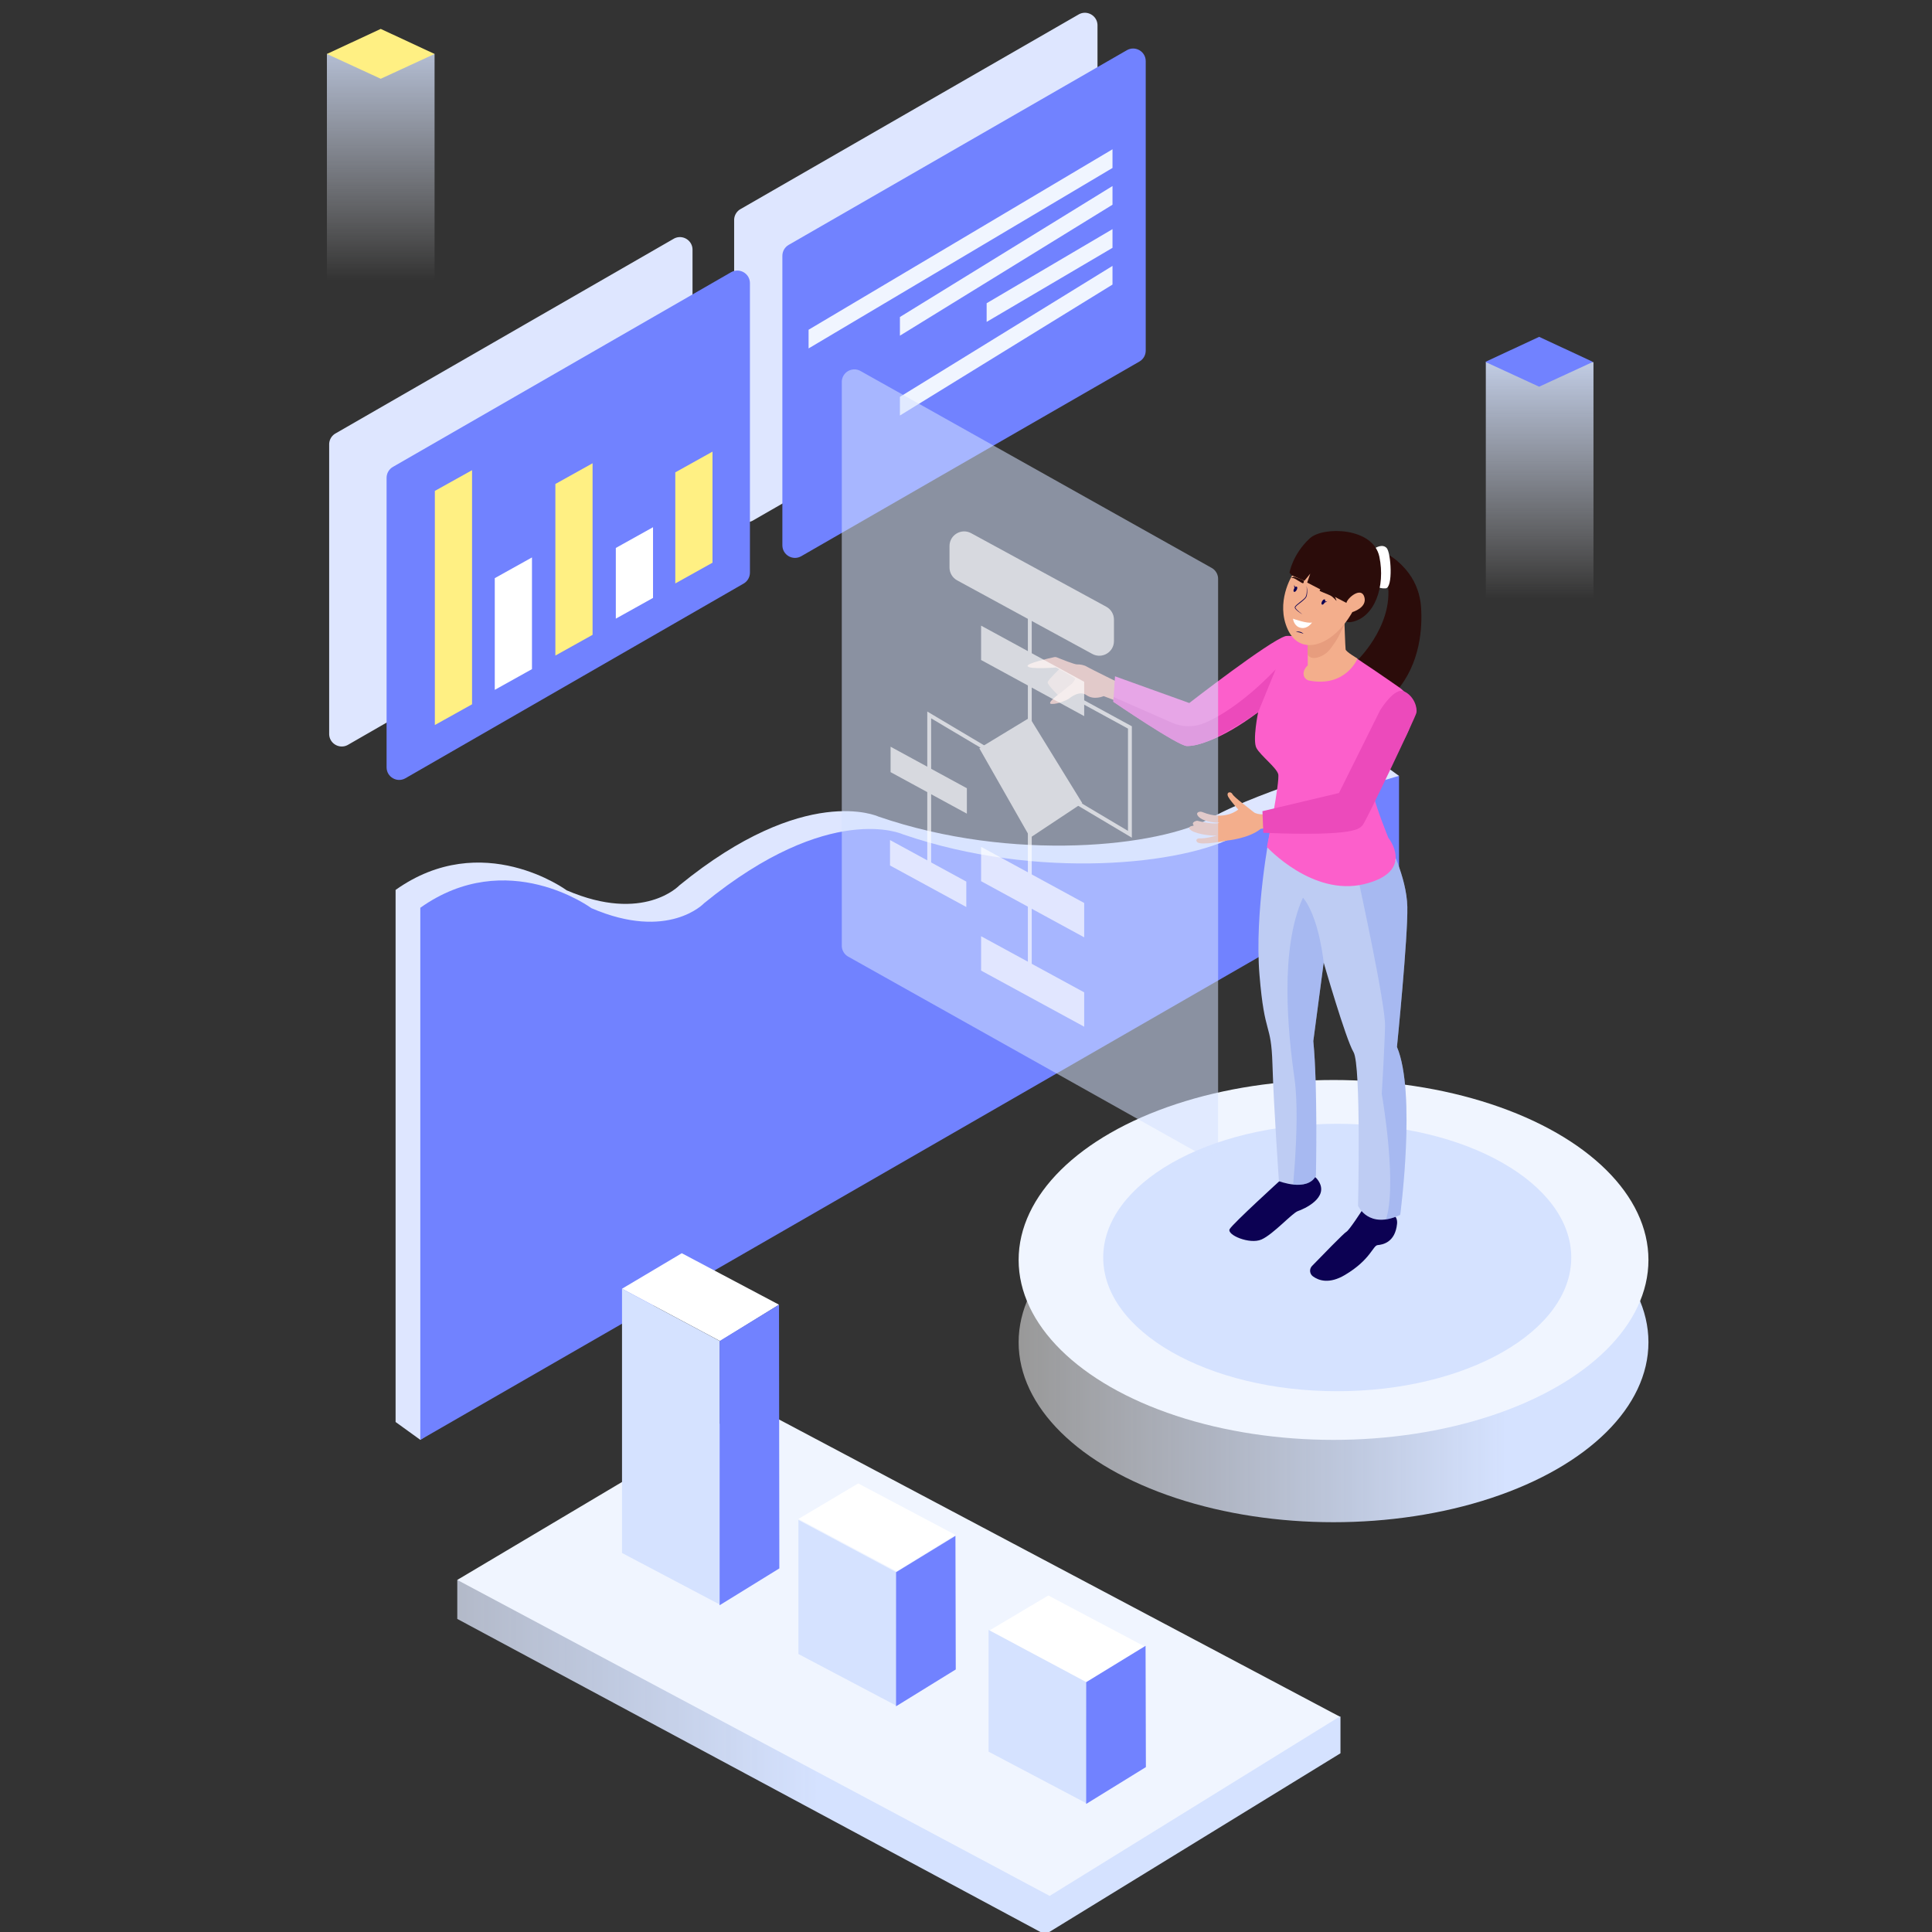
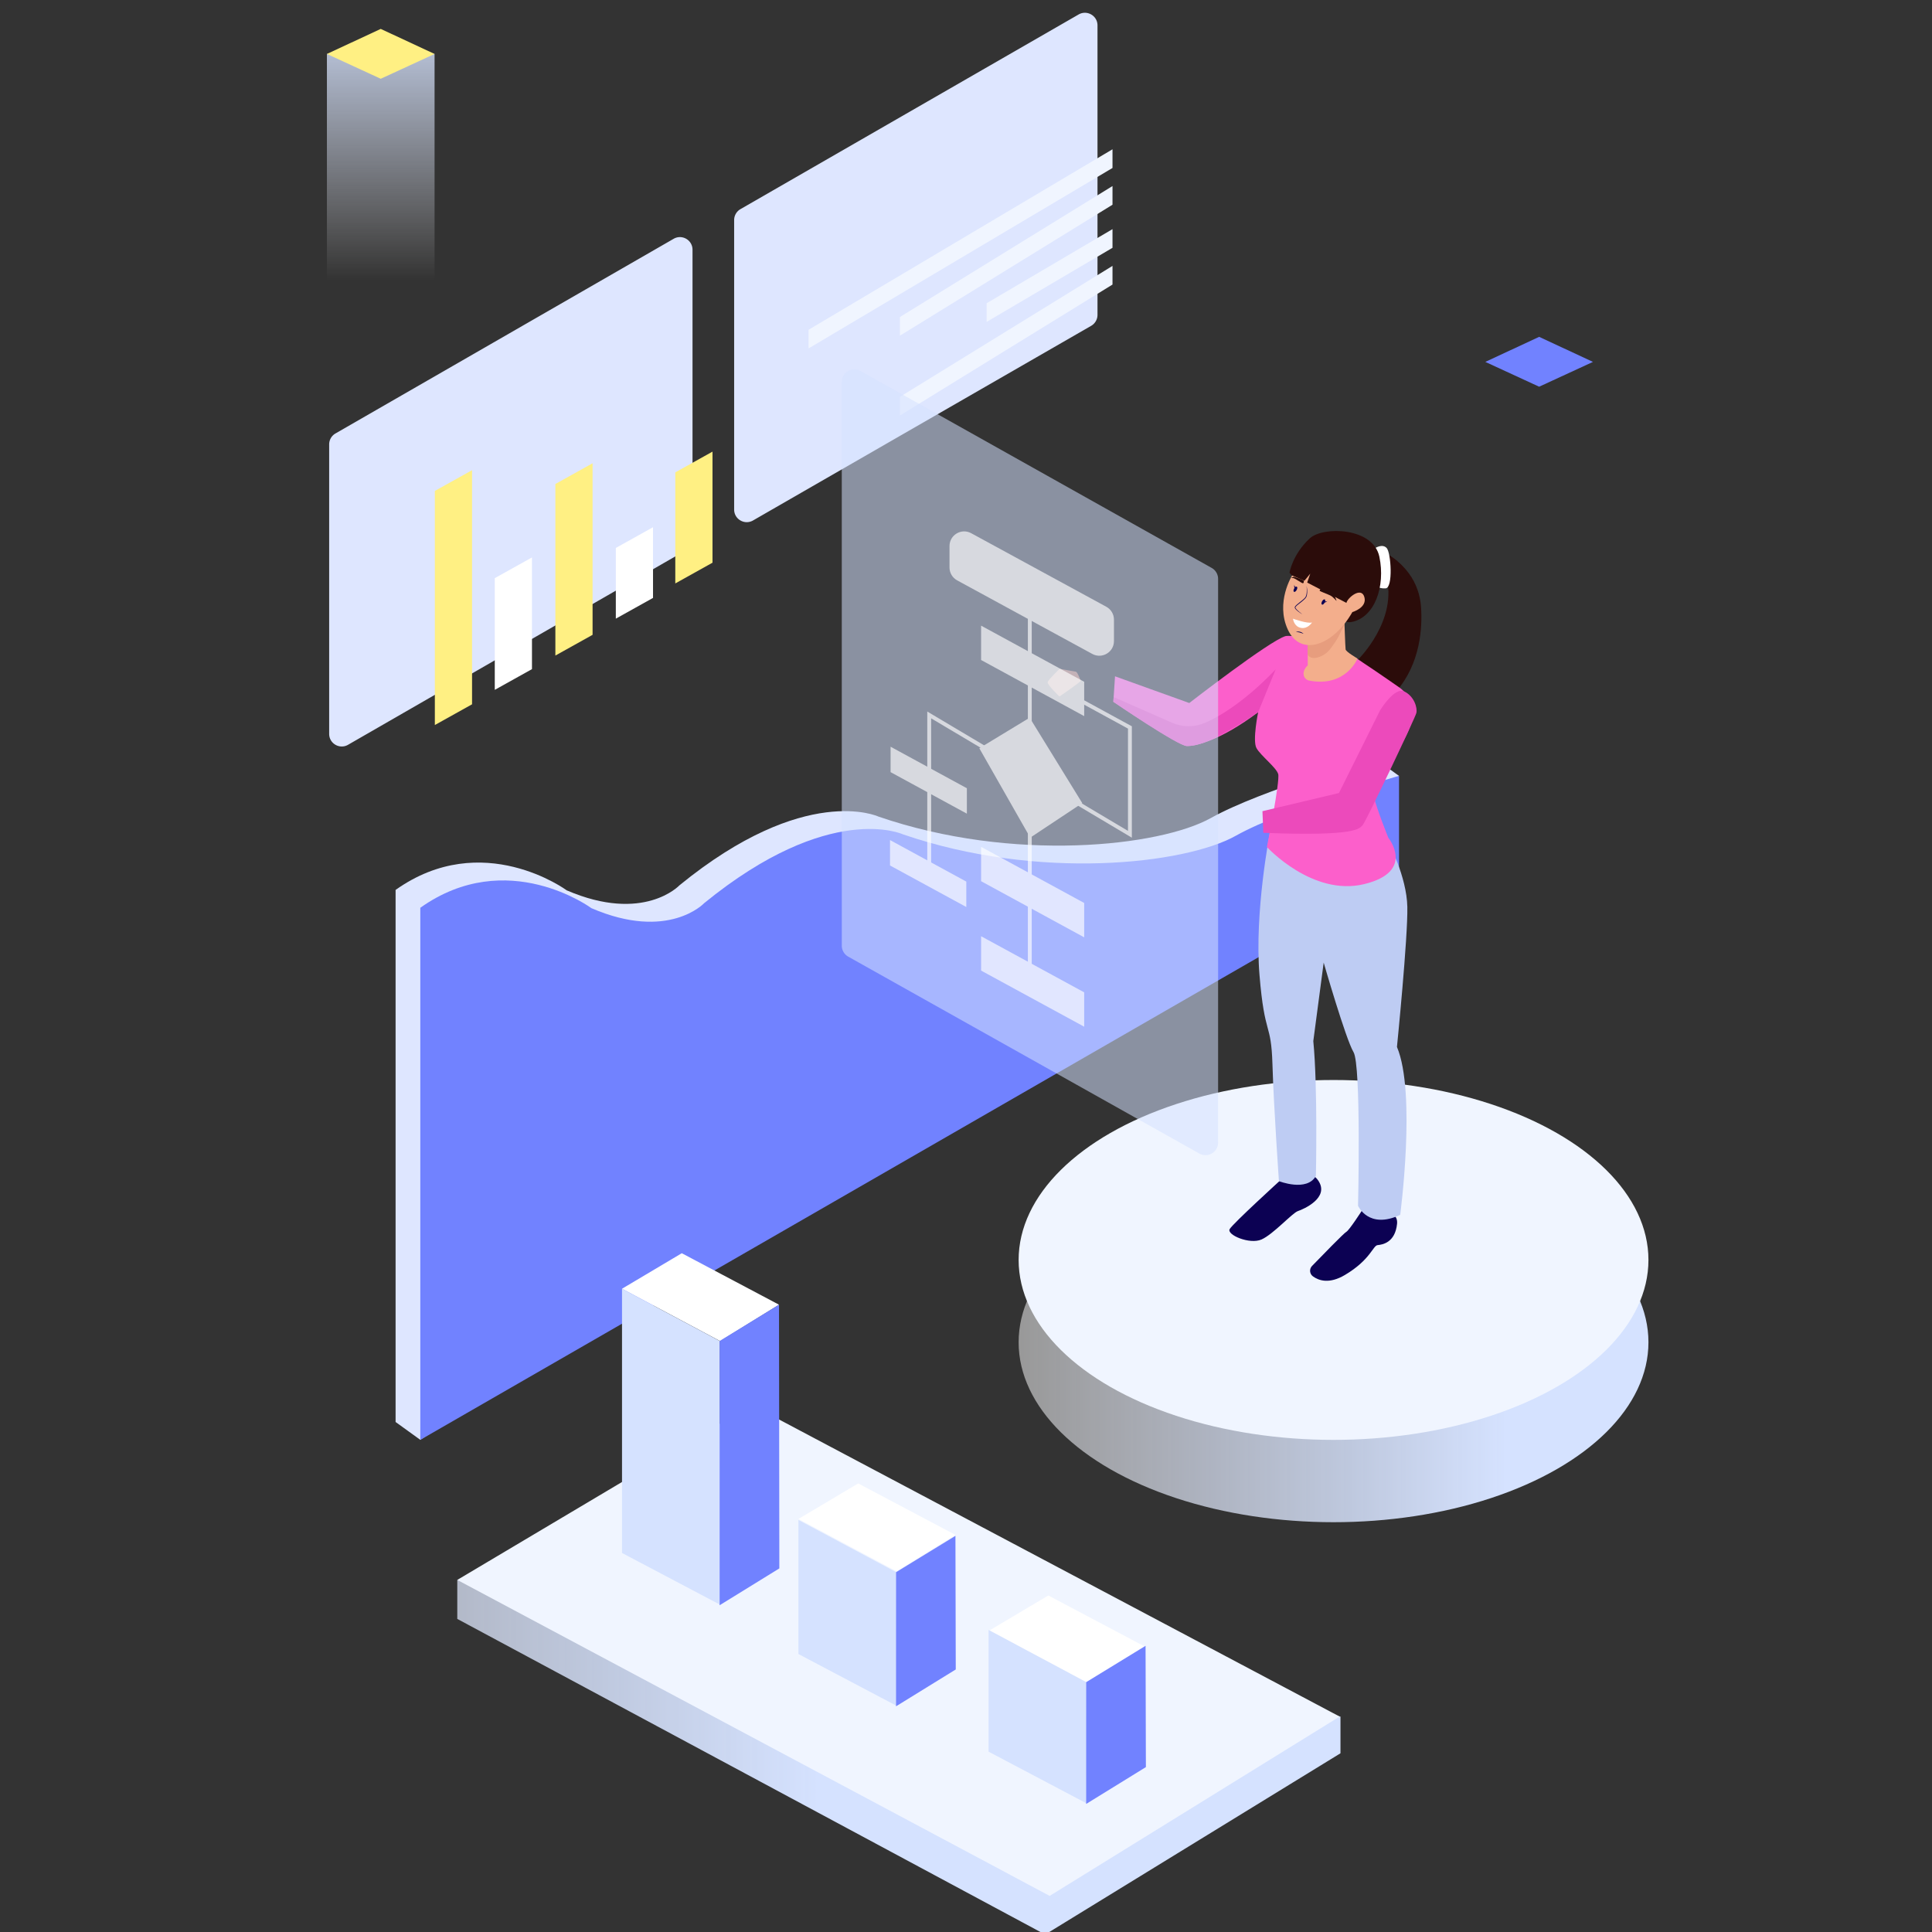
<svg xmlns="http://www.w3.org/2000/svg" xmlns:xlink="http://www.w3.org/1999/xlink" viewBox="0 0 2500 2500">
  <rect x="0" y="0" width="2500" height="2500" fill="#333333" stroke="none" />
  <style>.st2{fill:#7182ff}.st5{fill:#fff083}.st12{fill:#dee6ff}.st13{fill:#f0f5ff}.st14{fill:#d5e2ff}.st21{fill:#fff}.st27{fill:#0c0153}.st28{opacity:.72;fill:#e29879}.st29{fill:#f3ae8c}.st30{fill:#2b0c0a}</style>
  <g id="图层_1">
    <linearGradient id="SVGID_1_" gradientUnits="userSpaceOnUse" x1="492.673" y1="362.262" x2="492.673" y2="-122.678">
      <stop offset="0" stop-color="#fff" stop-opacity="0" />
      <stop offset=".074" stop-color="#f7f9ff" stop-opacity=".096" />
      <stop offset=".298" stop-color="#e4ecff" stop-opacity=".385" />
      <stop offset=".529" stop-color="#d9e5ff" stop-opacity=".683" />
      <stop offset=".774" stop-color="#d5e2ff" />
    </linearGradient>
    <path fill="url(#SVGID_1_)" d="M423.02 428.85V69.81h139.31v362.91z" />
    <path class="st5" d="M492.67 101.92l-69.65-32.11 69.65-32.41 69.66 32.41z" />
    <linearGradient id="SVGID_2_" gradientUnits="userSpaceOnUse" x1="1992.293" y1="774.89" x2="1992.293" y2="319.198">
      <stop offset="0" stop-color="#fff" stop-opacity="0" />
      <stop offset=".074" stop-color="#f7f9ff" stop-opacity=".096" />
      <stop offset=".298" stop-color="#e4ecff" stop-opacity=".385" />
      <stop offset=".529" stop-color="#d9e5ff" stop-opacity=".683" />
      <stop offset=".774" stop-color="#d5e2ff" />
    </linearGradient>
-     <path fill="url(#SVGID_2_)" d="M1922.64 827.66V468.63h139.31v362.91z" />
    <path class="st2" d="M1991.65 500.4L1922 468.29l69.65-32.41 69.65 32.41z" />
    <path class="st12" d="M511.89 1840.05v-688.49c112.46-79.95 221.43.53 221.43.53 99.68 42.95 145.87-6.48 145.87-6.48 162.89-132.91 257.19-89.07 257.19-89.07 174.55 60.12 364.61 38.79 430.55 1.94s211.4-77.58 211.4-77.58l31.99 23.1-1266.44 859.15-31.99-23.1z" />
    <path class="st2" d="M543.88 1174.66v688.49l1266.44-729.22v-129.94s-145.46 40.73-211.4 77.58-256 58.18-430.55-1.94c0 0-94.3-43.83-257.19 89.07 0 0-46.19 49.44-145.87 6.48 0 .01-108.97-80.46-221.43-.52z" />
    <linearGradient id="SVGID_3_" gradientUnits="userSpaceOnUse" x1="175.169" y1="2273.843" x2="1318.01" y2="2273.843">
      <stop offset="0" stop-color="#fff" stop-opacity=".5" />
      <stop offset=".074" stop-color="#f7f9ff" stop-opacity=".548" />
      <stop offset=".298" stop-color="#e4ecff" stop-opacity=".693" />
      <stop offset=".529" stop-color="#d9e5ff" stop-opacity=".841" />
      <stop offset=".774" stop-color="#d5e2ff" />
    </linearGradient>
    <path fill="url(#SVGID_3_)" d="M591.72 2044.41v50.46l760.72 408.41 382.12-234.53v-47.51" />
    <path class="st13" d="M972.59 1818l-380.87 226.41 766.55 408.87 375.24-232.04z" />
    <path class="st21" d="M882.22 1621.66l-77.33 45.96 126.98 67.77 76.18-47.11z" />
    <path class="st14" d="M804.89 1667.62v341.92l126.98 67-.42-341.29z" />
    <path class="st2" d="M931.2 1735.26v341.91l77.26-47.66-.42-341.29z" />
    <path class="st21" d="M1110.51 1919.54l-77.33 45.97 126.98 67.76 76.18-47.11z" />
    <path class="st14" d="M1033.18 1966.78v173.53l126.98 67-.42-172.91z" />
    <path class="st2" d="M1159.49 2034.41v173.53l77.26-47.66-.42-172.9z" />
    <path class="st21" d="M1356.53 2064.54l-77.32 45.96 126.98 67.77 76.17-47.11z" />
    <path class="st14" d="M1279.21 2109.08v157.57l126.98 66.99-.43-156.94z" />
    <path class="st2" d="M1405.51 2176.71v157.57l77.26-47.66-.42-156.94z" />
  </g>
  <g id="图层_2">
    <path class="st12" d="M887.94 711.87L450.37 963.76c-10.87 6.26-24.43-1.59-24.43-14.13v-374.6c0-5.83 3.11-11.22 8.17-14.13l437.57-251.89c10.87-6.26 24.43 1.59 24.43 14.13v374.61c0 5.83-3.11 11.22-8.17 14.12zm524.04-290.27L974.41 673.49c-10.87 6.26-24.43-1.59-24.43-14.13V284.75c0-5.83 3.11-11.22 8.17-14.13l437.57-251.89c10.87-6.26 24.43 1.59 24.43 14.13v374.61a16.338 16.338 0 0 1-8.17 14.13z" />
-     <path class="st2" d="M962.24 755.15l-437.57 251.89c-10.87 6.26-24.43-1.59-24.43-14.13V618.3c0-5.83 3.11-11.22 8.17-14.13l437.57-251.89c10.87-6.26 24.43 1.59 24.43 14.13v374.61c0 5.83-3.12 11.22-8.17 14.13zm512.15-287.31l-437.57 251.89c-10.87 6.26-24.43-1.59-24.43-14.13V331c0-5.83 3.11-11.22 8.17-14.13l437.57-251.89c10.87-6.26 24.43 1.59 24.43 14.13v374.61c0 5.83-3.11 11.21-8.17 14.12z" />
    <path class="st13" d="M1439.57 217.35l-393.26 233.51v-24.17l393.26-233.51zm0 47.56l-275.08 169.46v-24.16l275.08-169.46zm0 55.75l-162.86 95.87v-24.16l162.86-95.88zm0 47.56l-275.08 169.46v-24.16l275.08-169.46z" />
    <linearGradient id="SVGID_4_" gradientUnits="userSpaceOnUse" x1="1318.101" y1="1736.894" x2="2133.08" y2="1736.894">
      <stop offset="0" stop-color="#fff" stop-opacity=".5" />
      <stop offset=".074" stop-color="#f7f9ff" stop-opacity=".548" />
      <stop offset=".298" stop-color="#e4ecff" stop-opacity=".693" />
      <stop offset=".529" stop-color="#d9e5ff" stop-opacity=".841" />
      <stop offset=".774" stop-color="#d5e2ff" />
    </linearGradient>
    <ellipse cx="1725.59" cy="1736.89" rx="407.49" ry="232.84" fill="url(#SVGID_4_)" />
    <ellipse class="st13" cx="1725.59" cy="1630.36" rx="407.49" ry="232.84" />
-     <ellipse class="st14" cx="1730.38" cy="1627.2" rx="302.82" ry="173.03" />
    <path class="st27" d="M1657.49 1526.6s-61.97 56.45-66.27 63.81c-4.29 7.36 25.77 20.25 41.11 13.5s39.88-34.36 47.24-36.81c7.36-2.45 41.11-17.18 26.38-39.27-14.71-22.09-48.46-1.23-48.46-1.23zm104.89 39.78s-16.57 25.77-20.25 27.61c-2.86 1.43-31.66 31.03-44.36 44.14-3.78 3.91-3.25 10.25 1.14 13.46 7.52 5.5 21.12 10.24 41.38-1.77 33.13-19.63 36.2-38.04 42.34-38.65 6.14-.61 22.7-3.07 25.16-27.61 2.44-24.54-45.41-17.18-45.41-17.18z" />
    <path class="st28" d="M1371.2 865.47c-.54.35-14.58 13.92-15.52 17.18-.94 3.26 15.27 18.64 15.27 18.64s28.06-19.3 27.52-20.34c-.54-1.04-4.09-11.28-6.3-11.76-2.19-.49-20.97-3.72-20.97-3.72z" />
-     <path class="st29" d="M1329.73 861.93c-1.41-3.53 27.35-10.05 34.53-11.62 1.04-.23 2.12-.13 3.1.27 5.35 2.18 23.37 9.41 26.33 9.17 3.49-.28 9.64.9 12.63 2.9 2.99 1.99 49.06 24.53 49.06 24.53l-5.9 21.67-21.34-8.07s-12.55 5.6-22.3-1.29c-9.74-6.89-21.58 4.01-23.34 5.01s-12.68 6.63-21.56 6.4c-8.88-.24 13.01-15.57 13.01-15.57l8.83-7.32 4.24-3.23s4.16-4.95 4.24-6.39c.08-1.44-24.75-14.7-24.75-14.7s-34.91 2.91-36.78-1.76zm313.24 191.43c-1.37.15-15.5 1.9-20.76-2.54-5.26-4.43-25.19-18.99-27.48-23.28-2.29-4.28-9.07-2.43-4.99 4.23s12.62 15.71 12.62 15.71-17.01 15.38-46.42 3.36c-1.6-.65-3.42-.72-5.02-.05-1.51.63-2.66 1.88-1.24 4.34 2.84 4.93 12.45 9.09 28.2 9.48 0 0-5.06 3.32-28.82-2.59 0 0-8.69 1.42-4.11 6.38 0 0-10.87.75-3.61 6.11s31.35 7.93 34.4 6.41c0 0-15.36 4.59-24.38 3.92 0 0-5.49.81-2.33 4.68 4.31 5.29 39.24-1.93 39.24-1.93s27.65-2.51 43.17-15.09l15.68-1.81-4.15-17.33z" />
    <path class="st30" d="M1793.42 744.21c16.42 57.71-35.57 108.7-35.57 108.7l48.75 41.91c31.9-36.62 34-83.65 32.23-109.32-1.08-15.67-6.37-30.81-15.69-43.45-13.18-17.89-27.73-24.83-27.73-24.83l-1.99 26.99z" />
    <path d="M1643.2 1077.79s-20.14 102.37-13.43 183.76c6.71 81.39 15.1 59.58 16.78 115.8 1.68 56.22 8.39 151.04 8.39 151.04s36.08 14.26 47.83-6.71c0 0 2.52-114.96-3.36-174.53l13.43-101.53s28.53 99.01 38.6 115.8c10.07 16.78 5.87 198.87 5.87 198.87s13.43 31.05 54.54 11.75c0 0 20.98-157.75-4.2-217.33 0 0 14.26-141.81 13.43-181.25-.84-39.44-24.33-83.07-24.33-83.07l-153.55-12.6z" fill="#beccf3" />
    <defs>
      <path id="SVGID_15_" d="M1643.2 1077.79s-20.14 102.37-13.43 183.76c6.71 81.39 15.1 59.58 16.78 115.8 1.68 56.22 8.39 151.04 8.39 151.04s36.08 14.26 47.83-6.71c0 0 2.52-114.96-3.36-174.53l13.43-101.53s28.53 99.01 38.6 115.8c10.07 16.78 5.87 198.87 5.87 198.87s13.43 31.05 54.54 11.75c0 0 20.98-157.75-4.2-217.33 0 0 14.26-141.81 13.43-181.25-.84-39.44-24.33-83.07-24.33-83.07l-153.55-12.6z" />
    </defs>
    <clipPath id="SVGID_5_">
      <use xlink:href="#SVGID_15_" overflow="visible" />
    </clipPath>
    <g clip-path="url(#SVGID_5_)">
-       <path d="M1758.25 1140.98s34.61 158.48 34 186.41c-.61 27.93-4.25 88.04-4.25 88.04s22.47 127.51 3.04 168.8c-19.43 41.29-33.4 13.97-31.57 13.97 1.82 0 7.29 26.72 7.29 26.72l29.15 9.11s38.25-29.75 38.86-31.57c.61-1.82.61-29.75.61-29.75s8.5-108.08 9.72-119.62-5.46-80.15-1.82-90.47c3.64-10.32 27.93-137.22 26.72-140.26s-27.93-100.79-27.93-100.79l-26.72-13.36-57.1 32.77zm-72.26 20.65s23.07 22.47 29.15 106.87c6.07 84.4 6.07 106.26 6.07 108.08 0 1.82 6.07 180.34 6.07 180.34s-21.25 2.43-24.29 2.43c-3.04 0-33.4 10.32-33.4 10.32s13.97-114.76 5.46-174.26c-8.49-59.52-19.42-166.99 10.94-233.78z" opacity=".38" fill="#829ced" />
-     </g>
+       </g>
    <path class="st5" d="M610.84 911.36l-48.15 26.83V635.24l48.15-26.83z" />
    <path class="st21" d="M688.37 865.84l-48.14 26.83V748.13l48.14-26.82z" />
    <path class="st5" d="M766.79 821.47l-48.14 26.83V626.28l48.14-26.82z" />
    <path class="st21" d="M845.01 773.7l-48.14 26.83v-91.49l48.14-26.82z" />
    <path class="st5" d="M921.97 728.13l-48.14 26.83V611.24l48.14-26.83z" />
    <path d="M1825.06 910.18c-2.03-8.3-7.07-15.54-14.07-20.42-15.44-10.78-50.16-34.81-68.06-45.67-23.45-14.24-72.05-23.14-79.56-20.94-20.76 6.11-124.43 86.56-124.43 86.56l-96.11-34.56-2.16 32.94s83.69 56.7 95.03 57.24c11.34.54 44.28-7.56 92.33-43.74 0 0-7.56 36.72-2.16 46.44 5.4 9.72 25.38 24.84 28.08 33.48 2.7 8.64-14.58 94.49-14.58 94.49s58.86 64.26 125.81 48.06c66.95-16.2 31.32-59.94 31.32-59.94s-15.66-38.88-18.36-52.38c-2.7-13.5 49.68-80.45 49.14-103.67-.17-7.24-1.07-13.17-2.22-17.89z" fill="#fc5fcb" />
    <path d="M1785.75 919.33s18.46-30.76 31.32-24.61 17.34 21.25 15.66 27.97-65.44 140.95-69.36 144.87-5.03 15.1-128.65 10.07l-1.12-27.97 99-23.49 53.15-106.84zm-157.72 2.26l22.76-55.61s-45.18 49.77-92.25 69.64c-13.4 5.66-28.56 5.47-41.88-.38l-75.6-33.25-.4 6.1s83.58 57.32 95.03 57.24c11.46-.09 30.17-2.24 92.34-43.74z" fill="#ec4abb" />
    <path class="st29" d="M1739.65 803.64s1.12 33.56 1.57 36.7c.45 3.13 15.44 11.86 15.44 11.86s-15.14 37.52-62.48 28.49c-3.26-.62-6-2.97-6.94-6.15-1.01-3.38-.62-8.14 4.98-13.62v-29.09l47.43-28.19z" />
    <path class="st28" d="M1740.25 806.84l-6.98 14.37a80.2 80.2 0 0 1-6.32 10.78c-5.74 8.25-8.99 13.13-16.81 16.84-13.12 6.21-18.12-.25-18.12-3.08v-11.08l48.23-27.83z" />
    <path class="st21" d="M1779.31 709.34s9.4-6.27 15.04-.21c5.64 6.06 8.56 51.8-1.46 52.22s-12.53-3.76-12.53-3.76l-1.05-48.25z" />
    <path class="st30" d="M1668.6 741.06s57.43 67.73 79.57 63.92c30.75-5.28 44.78-46.24 36.73-84.57-8.05-38.33-73.04-39.57-90.07-23.76-22.46 20.84-26.23 44.41-26.23 44.41z" />
    <path class="st29" d="M1672.01 744.71s-21.87 34.6-5.57 69.99 58.46 21.47 83.51-22.67c0 0 19.49-5.57 15.51-19.49s-22.01 1.22-23.2 7.59l-50.77-26.28 3.98-11.53-7.56 9.15-15.9-6.76z" />
    <path class="st30" d="M1687.16 751.67s.25 2.81-1.16 3.06-10.57-6.78-12.97-6.81l-2.4-.04s3.02-1.79 4.1-1.46c1.1.35 10.6 3.23 12.43 5.25zm21.79 10.42s-1.45 1.26-1.33 2.21 9.48 4.09 13.69 6.19c4.2 2.1 7.99 7.3 8.12 7.07.12-.23-1.81-6.96-5.26-9.04-3.46-2.07-8.31-6.48-15.22-6.43z" />
    <ellipse transform="rotate(-61.399 1712.362 779.02)" class="st27" cx="1712.4" cy="779.05" rx="3.72" ry="1.86" />
    <ellipse transform="rotate(-61.399 1676.21 762.503)" class="st27" cx="1676.24" cy="762.53" rx="3.72" ry="1.86" />
    <path class="st21" d="M1673.13 800.59s18.73 6.78 24.64 4.86c0 0-5.31 8.75-14.46 6.98-9.15-1.77-10.18-11.84-10.18-11.84z" />
    <path class="st27" d="M1676.95 817.77c.81-.3 1.7-.54 2.6-.55.9-.04 1.8.09 2.67.31.86.24 1.69.58 2.46 1.02.77.43 1.49.96 2.11 1.59-.85-.27-1.64-.6-2.44-.88s-1.59-.55-2.4-.76c-.8-.22-1.61-.38-2.44-.5-.83-.14-1.67-.12-2.56-.23zm13.74-59.63c.79 3.88 1.21 7.91.46 11.91-.09.5-.25.99-.4 1.48-.21.48-.37.97-.67 1.41-.53.93-1.25 1.65-1.96 2.37-1.44 1.41-2.99 2.66-4.54 3.91-1.57 1.22-3.16 2.4-4.66 3.66-.74.63-1.48 1.28-2.08 2-.29.35-.54.76-.6 1.07-.04.3.15.74.39 1.13 1.03 1.58 2.57 2.9 4.04 4.19 1.49 1.3 3.05 2.51 4.63 3.72-1.7-1.02-3.33-2.15-4.94-3.33-1.56-1.24-3.14-2.45-4.38-4.15-.28-.44-.6-.92-.58-1.63.1-.67.44-1.11.75-1.53.66-.82 1.41-1.49 2.16-2.15 1.52-1.31 3.09-2.52 4.63-3.75 1.56-1.21 3.11-2.43 4.53-3.77.69-.68 1.4-1.37 1.85-2.17.5-.78.81-1.69 1.06-2.62.47-1.88.6-3.85.61-5.82.05-1.98-.09-3.96-.3-5.93zm-14.13 1.74s-1.62-.71-1.56-3.51c0 0-.78 2.99.06 4.22.86 1.24 1.5-.71 1.5-.71zm37.53 18.24s2.73.65 3.57-.65c0 0-.97 2.01-4.22 2.21-3.24.2.65-1.56.65-1.56z" />
    <path d="M1551.95 1492.68l-454.35-254.79a16.304 16.304 0 0 1-8.33-14.22V494.31c0-12.46 13.41-20.31 24.27-14.22l454.35 254.79c5.14 2.88 8.33 8.32 8.33 14.22v729.37c0 12.45-13.41 20.3-24.27 14.21z" opacity=".54" fill="#d5e2ff" />
    <g opacity=".66">
      <path class="st21" d="M1402.93 926.66l-133.39-72.62v-44.45l133.39 72.62zm10.5-80.48l-174.88-95.2c-6.1-3.32-9.89-9.71-9.89-16.65v-27.74c0-14.38 15.39-23.53 28.02-16.65l174.88 95.2c6.1 3.32 9.89 9.71 9.89 16.65v27.74c.01 14.39-15.38 23.53-28.02 16.65zm-10.5 366.71l-133.39-72.62v-44.45l133.39 72.62zm0 115.66l-133.39-72.62v-44.45l133.39 72.62zm-152.53-154.88l-98.72-53.74v-32.9l98.72 53.74zm.73-120.79l-98.72-53.74v-32.89l98.72 53.74zm81.25-124.18l-65.15 39.53 65.89 115.67 67.34-44.66z" />
      <path d="M1332.56 790.58v466.5m-130.17-136.4V925.11l259.72 154.46V941.3l-89.06-48.58" fill="none" stroke="#fff" stroke-width="5" stroke-miterlimit="10" />
    </g>
  </g>
</svg>